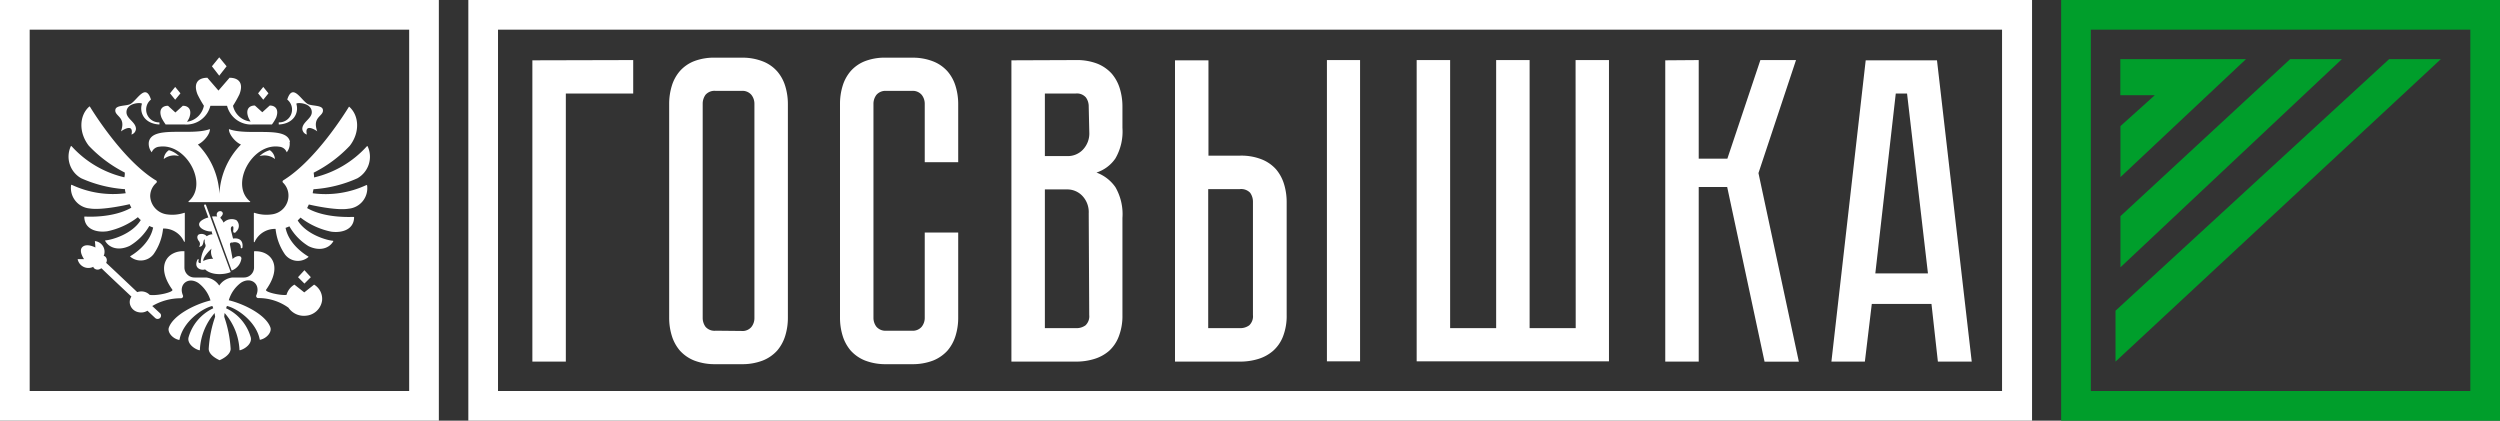
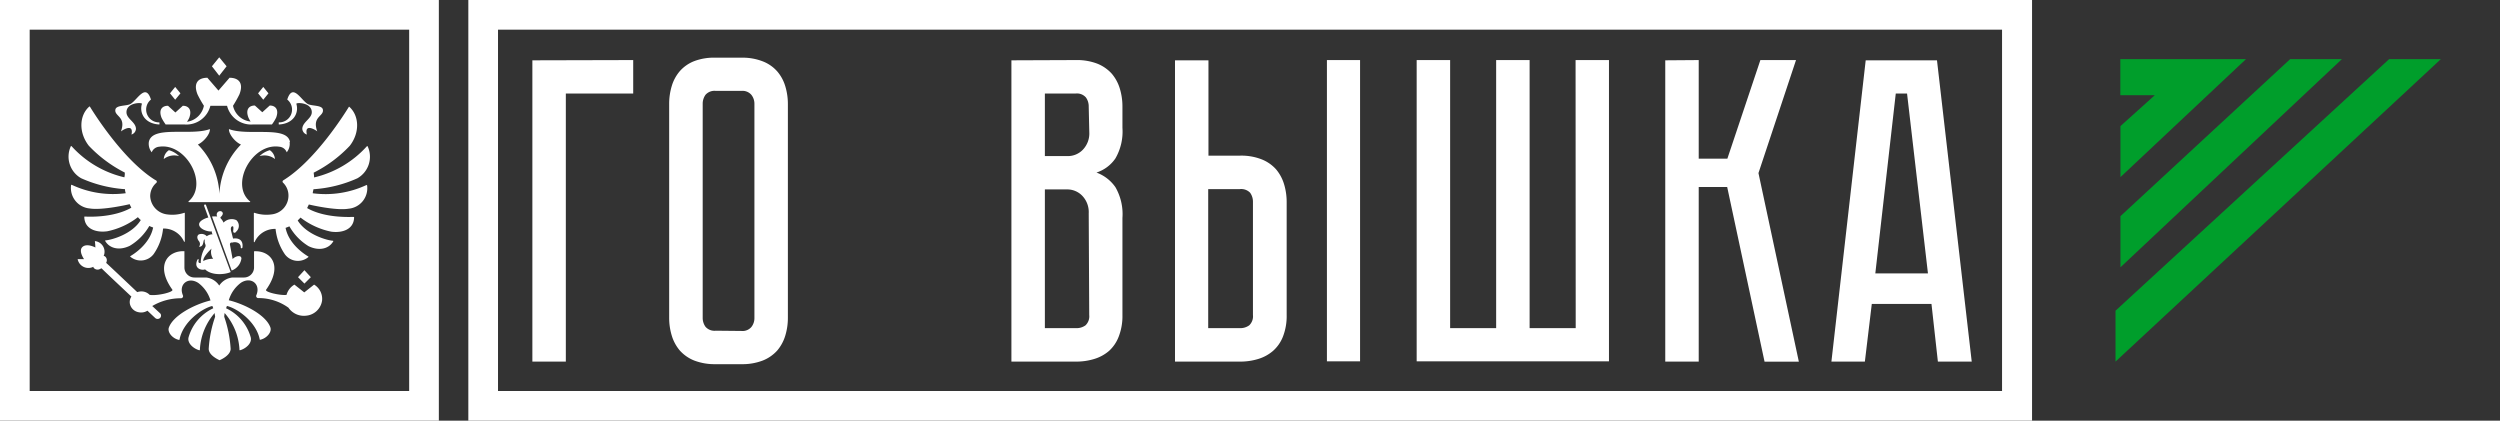
<svg xmlns="http://www.w3.org/2000/svg" viewBox="0 0 390 65.62">
  <rect x="0" y="0" width="390" height="65.62" fill="#333333" stroke="none" />
  <defs>
    <style>.cls-1{fill:#fff;}.cls-2{fill:#009e2b;}</style>
  </defs>
  <title>Ресурс 2</title>
  <g id="Слой_2" data-name="Слой 2">
    <g id="Слой_1-2" data-name="Слой 1">
-       <path class="cls-1" d="M312.32,4.63V61H77.69V4.63H312.32M317,0H73.06V65.62H317V0Z" />
+       <path class="cls-1" d="M312.32,4.63V61H77.69V4.63M317,0H73.06V65.62H317V0Z" />
      <path class="cls-1" d="M98.78,9.37v5.22H88.27V56.41H83.05v-47Z" />
      <path class="cls-1" d="M115.66,9a8.62,8.62,0,0,1,3.35.58,5.78,5.78,0,0,1,2.24,1.56,6.33,6.33,0,0,1,1.25,2.3,9.55,9.55,0,0,1,.41,2.81V49.56a9.5,9.5,0,0,1-.41,2.81,6.46,6.46,0,0,1-1.25,2.31A6,6,0,0,1,119,56.24a8.82,8.82,0,0,1-3.35.57h-4a8.88,8.88,0,0,1-3.36-.57,6,6,0,0,1-2.24-1.56,6.46,6.46,0,0,1-1.25-2.31,9.5,9.5,0,0,1-.41-2.81V16.21a9.55,9.55,0,0,1,.41-2.81,6.33,6.33,0,0,1,1.25-2.3,5.78,5.78,0,0,1,2.24-1.56A8.68,8.68,0,0,1,111.66,9Zm0,42.63a1.82,1.82,0,0,0,1.55-.61,2.22,2.22,0,0,0,.48-1.42V16.21a2.24,2.24,0,0,0-.48-1.42,1.82,1.82,0,0,0-1.55-.61h-4a1.85,1.85,0,0,0-1.6.61,2.39,2.39,0,0,0-.44,1.42V49.56a2.37,2.37,0,0,0,.44,1.42,1.85,1.85,0,0,0,1.6.61Z" />
-       <path class="cls-1" d="M144.26,36.28h5.22V49.56a9.5,9.5,0,0,1-.41,2.81,6.46,6.46,0,0,1-1.25,2.31,6.08,6.08,0,0,1-2.24,1.56,8.88,8.88,0,0,1-3.36.57h-3.93a8.79,8.79,0,0,1-3.35-.57,6,6,0,0,1-2.24-1.56,6.46,6.46,0,0,1-1.25-2.31,9.5,9.5,0,0,1-.41-2.81V16.21a9.55,9.55,0,0,1,.41-2.81,6.33,6.33,0,0,1,1.25-2.3,5.78,5.78,0,0,1,2.24-1.56A8.59,8.59,0,0,1,138.29,9h3.93a8.68,8.68,0,0,1,3.36.58,5.85,5.85,0,0,1,2.24,1.56,6.33,6.33,0,0,1,1.25,2.3,9.55,9.55,0,0,1,.41,2.81V25.3h-5.22V16.21a2.24,2.24,0,0,0-.48-1.42,1.83,1.83,0,0,0-1.56-.61h-3.93a1.86,1.86,0,0,0-1.56.61,2.29,2.29,0,0,0-.47,1.42V49.56a2.27,2.27,0,0,0,.47,1.42,1.86,1.86,0,0,0,1.56.61h3.93a1.83,1.83,0,0,0,1.56-.61,2.22,2.22,0,0,0,.48-1.42Z" />
      <path class="cls-1" d="M167.84,9.37a8.88,8.88,0,0,1,3.36.57,6.08,6.08,0,0,1,2.24,1.56,6.46,6.46,0,0,1,1.25,2.31,9.55,9.55,0,0,1,.41,2.81v3.32A8.37,8.37,0,0,1,174,24.72a5.72,5.72,0,0,1-2.95,2.2A6.2,6.2,0,0,1,174,29.19,8.41,8.41,0,0,1,175.1,34V49.15a8.83,8.83,0,0,1-.58,3.36A5.78,5.78,0,0,1,173,54.75a6.33,6.33,0,0,1-2.3,1.25,9.56,9.56,0,0,1-2.82.41h-10.1v-47Zm2,7.25a2.37,2.37,0,0,0-.44-1.42,1.85,1.85,0,0,0-1.6-.61H163v9.76h3.53a3.24,3.24,0,0,0,2.4-1,3.67,3.67,0,0,0,1-2.74Zm0,16.67a3.68,3.68,0,0,0-1-2.74,3.23,3.23,0,0,0-2.4-1H163V51.19h4.88a2.35,2.35,0,0,0,1.46-.44,1.93,1.93,0,0,0,.58-1.6Z" />
      <path class="cls-1" d="M193.46,24.28a8.68,8.68,0,0,1,3.36.58,5.94,5.94,0,0,1,2.24,1.55,6.46,6.46,0,0,1,1.25,2.31,9.55,9.55,0,0,1,.41,2.81V49.15a8.83,8.83,0,0,1-.58,3.36,5.78,5.78,0,0,1-1.56,2.24,6.33,6.33,0,0,1-2.3,1.25,9.56,9.56,0,0,1-2.82.41H183.3v-47h5.22V24.28Zm2,7.25a2.39,2.39,0,0,0-.44-1.46,1.93,1.93,0,0,0-1.6-.57h-4.94V51.19h4.94a2.35,2.35,0,0,0,1.46-.44,1.93,1.93,0,0,0,.58-1.6ZM212.17,9.37v47H207v-47Z" />
      <path class="cls-1" d="M245.79,9.37H251v47H221v-47h5.22V51.19h7.18V9.37h5.22V51.19h7.19Z" />
      <path class="cls-1" d="M265,9.37V24.75h4.47l5.15-15.38h5.56L274.32,27l6.3,29.42h-5.35l-5.83-27.25H265V56.41h-5.22v-47Z" />
      <path class="cls-1" d="M302.31,56.41l-1-9H292l-1.08,9h-5.22l5.35-47h11.12l5.42,47Zm-9.76-13.76h8.21L297.5,14.59h-1.76Z" />
      <polygon class="cls-2" points="330.77 9.22 330.77 14.85 336.15 14.85 330.79 19.67 330.79 27.63 350.38 9.22 330.77 9.22" />
      <polygon class="cls-2" points="330.79 33.72 330.79 41.7 365.34 9.22 357.27 9.22 330.79 33.72" />
      <polygon class="cls-2" points="330.02 48.47 330.02 56.41 380.78 9.22 372.71 9.22 330.02 48.47" />
-       <path class="cls-2" d="M385.37,4.63V61h-59.2V4.63h59.2M390,0H321.54V65.62H390V0Z" />
      <g id="Герб">
        <g id="logo_slider" data-name="logo slider">
          <path id="Shape" class="cls-1" d="M42.89,24.81a2.64,2.64,0,0,0-2.4-.45,3.66,3.66,0,0,1,1.6-.93,1.8,1.8,0,0,1,.8,1.38Zm2.35-2.67c-.49-2.59-6.5-.87-9.52-2-.06.75.93,2,1.87,2.41a11.76,11.76,0,0,0-3.36,7.69,11.76,11.76,0,0,0-3.36-7.69c.94-.45,1.93-1.66,1.87-2.41-3,1.1-9-.62-9.52,2a2.13,2.13,0,0,0,.45,1.62,1.36,1.36,0,0,1,1.15-.87c4.24-.64,7.77,5.89,4.58,8.53,0,0,0,.11.05.11H39a.06.06,0,0,0,0-.11c-3.19-2.64.34-9.17,4.58-8.53a1.34,1.34,0,0,1,1.15.87,2.13,2.13,0,0,0,.45-1.62Zm1-5.94c-.08-.24,2.4-.25,2.4,1.31,0,1-1.48,1.53-1.48,2.61a1,1,0,0,0,.71.87c-.39-1.73,1.2-.82,1.62-.5-.85-2.33,1.07-2.32.88-3.39-.13-.75-1.79-.52-2.4-.9-1.06-.67-2.32-3.28-3.16-.67a2,2,0,0,1-1.32,3.56,1.87,1.87,0,0,0,0,.33c2.35-.11,3.17-1.84,2.74-3.22ZM18.88,20.49c.43-.32,2-1.23,1.63.5a1,1,0,0,0,.7-.87c0-1.08-1.48-1.57-1.48-2.61,0-1.56,2.48-1.55,2.41-1.31-.43,1.38.39,3.11,2.73,3.22a1.87,1.87,0,0,0,0-.33,2,2,0,0,1-1.32-3.56c-.83-2.61-2.09,0-3.16.67-.6.38-2.26.15-2.39.9-.19,1.07,1.72,1.06.87,3.39Zm6.67,4.32a2.62,2.62,0,0,1,2.39-.45,3.64,3.64,0,0,0-1.59-.93,1.77,1.77,0,0,0-.8,1.38Zm9.8-14.47L34.2,8.94l-1.14,1.4,1.14,1.47,1.15-1.47Zm6.53,4.22-.81-1-.81,1,.81,1,.81-1Zm6.61,28.68-1-1.09-1,1.09,1,1,1-1ZM28.15,14.56l-.82-1-.81,1,.81,1,.82-1Zm-2.33,4.86h3a3.85,3.85,0,0,0,4-2.92h2.6a3.87,3.87,0,0,0,4,2.92h3a6.88,6.88,0,0,0,.66-1.07c.48-1.29-.13-1.89-1-1.89l-1.16,1.05-1.16-1.05c-.89,0-1.5.6-1,1.89a3.55,3.55,0,0,0,.34.61,3.13,3.13,0,0,1-2.75-2.46,18.17,18.17,0,0,0,1-1.78c.72-1.84-.2-2.59-1.54-2.59l-1.73,2-1.73-2c-1.34,0-2.26.75-1.54,2.59a17.7,17.7,0,0,0,1,1.78A3.15,3.15,0,0,1,29.17,19a3.68,3.68,0,0,0,.35-.61c.48-1.29-.13-1.89-1-1.89l-1.16,1.05-1.15-1.05c-.9,0-1.51.6-1,1.89a6.71,6.71,0,0,0,.67,1.07Zm31.4,9.42a15.12,15.12,0,0,1-8.43,1.31c0-.21.08-.42.11-.63a19.87,19.87,0,0,0,6.84-1.7,3.86,3.86,0,0,0,1.61-5,.08.08,0,0,0-.12,0A16,16,0,0,1,49,27.68a6.17,6.17,0,0,0-.07-.74,20.35,20.35,0,0,0,5.63-4.19c1.62-2.08,1.47-4.73-.07-6.09a.07.07,0,0,0-.06,0,.05.05,0,0,0,0,0c-.49.8-5.05,8.18-10.06,11.36l-.19.12a.23.23,0,0,0,0,.38A2.8,2.8,0,0,1,45,30.6a2.94,2.94,0,0,1-2.51,2.83,5.91,5.91,0,0,1-2.79-.23.07.07,0,0,0-.1.06v4.45a.07.07,0,0,0,.14,0,3.47,3.47,0,0,1,3.25-2,8.49,8.49,0,0,0,1.48,4,2.53,2.53,0,0,0,3.65.38.14.14,0,0,0,0-.06l0,0c-.45-.26-3.05-1.86-3.57-4.48l.6-.24a8.51,8.51,0,0,0,3,3.1c1.65.79,3.17.4,3.84-.76a.06.06,0,0,0-.06-.09c-1-.08-4.16-1-5.49-3.17a6.25,6.25,0,0,0,.44-.45,11.59,11.59,0,0,0,4.79,2.2c1.65.23,3.53-.3,3.57-2.23a.07.07,0,0,0-.07-.07c-.59,0-4.49.21-7.26-1.38l.27-.56s4.19,1,6.18.66a3.21,3.21,0,0,0,2.91-3.63.07.07,0,0,0-.1-.05Zm-37,3c.08.19.17.37.27.56-2.78,1.59-6.67,1.42-7.27,1.38a.08.08,0,0,0-.07.07c.05,1.93,1.92,2.46,3.58,2.23a11.55,11.55,0,0,0,4.78-2.2,4.78,4.78,0,0,0,.45.45c-1.34,2.19-4.48,3.09-5.5,3.17a.06.06,0,0,0-.05.09c.67,1.16,2.18,1.55,3.83.76a8.53,8.53,0,0,0,3.05-3.1,5.36,5.36,0,0,0,.6.24c-.52,2.62-3.12,4.22-3.58,4.48,0,0,0,0,0,0a.13.13,0,0,0,0,.06,2.53,2.53,0,0,0,3.65-.38,8.39,8.39,0,0,0,1.48-4,3.47,3.47,0,0,1,3.25,2,.07.07,0,0,0,.14,0V33.26a.06.06,0,0,0-.09-.06,5.91,5.91,0,0,1-2.79.23,3,3,0,0,1-2.52-2.83,2.76,2.76,0,0,1,.94-2.06.24.24,0,0,0,0-.38L24.09,28c-5-3.18-9.57-10.55-10.06-11.36a.08.08,0,0,0-.12,0c-1.53,1.36-1.68,4-.06,6.09a20.44,20.44,0,0,0,5.62,4.19c0,.25,0,.49-.07.74a16,16,0,0,1-8.23-4.85.08.08,0,0,0-.12,0,3.87,3.87,0,0,0,1.62,5,20,20,0,0,0,6.83,1.7q0,.32.12.63a15.12,15.12,0,0,1-8.43-1.31s-.1,0-.1.05A3.21,3.21,0,0,0,14,32.52c2,.33,6.19-.66,6.19-.66ZM47.46,45.61,45.93,44.4A2.66,2.66,0,0,0,44.7,46c-.92.13-3.43-.43-3.19-.8,2.75-3.86.65-6.16-1.88-6v2.59A1.57,1.57,0,0,1,38,43.29H36.27a2.83,2.83,0,0,0-2.07,1.26,2.8,2.8,0,0,0-2.06-1.26H30.39a1.57,1.57,0,0,1-1.62-1.51V39.19c-2.53-.13-4.63,2.17-1.88,6,.24.37-2.34,1-3.54.81a1.8,1.8,0,0,0-1.3-.54,2.05,2.05,0,0,0-.64.11s-4.74-4.49-4.83-4.54l0-.09c.27-.5-.15-1.06-.41-1a1.67,1.67,0,0,0-1.37-2.33c.05.32.08,1,.08,1s-1.3-.71-2-.1.23,1.91.23,1.91-.67,0-1,0a1.71,1.71,0,0,0,2.45,1.2c0,.26.57.63,1.06.33l.22-.1c0,.05,4.66,4.42,4.66,4.42a1.51,1.51,0,0,0-.24,1.11,1.68,1.68,0,0,0,1.33,1.32A1.86,1.86,0,0,0,23,48.47L24.2,49.6a.53.53,0,0,0,.42.15.51.51,0,0,0,.5-.54A.47.47,0,0,0,25,48.9l-1.25-1.16a8.75,8.75,0,0,1,4.47-1.21.33.33,0,0,0,.31-.47c-.71-1.7.81-2.94,2.39-1.93a5.29,5.29,0,0,1,1.92,2.74c-2.59.63-5.84,2.36-6.5,4.24-.25.73.58,1.72,1.6,1.92A0,0,0,0,0,28,53s0,0,0,0c.53-2.82,3.56-4.91,5.13-5.27.08.21.06.14.14.36a7.16,7.16,0,0,0-3.86,4.55c-.22.93.82,1.77,1.68,2a.07.07,0,0,0,.09-.06,9.41,9.41,0,0,1,2.31-5.75c0,.2.05.39.07.59a18.44,18.44,0,0,0-1,5c0,1,1.47,1.67,1.69,1.77.27-.1,1.73-.79,1.73-1.77a18.59,18.59,0,0,0-1-5,5.9,5.9,0,0,1,.06-.59,9.41,9.41,0,0,1,2.32,5.75.06.06,0,0,0,.08.06c.86-.23,1.9-1.07,1.68-2a7.15,7.15,0,0,0-3.85-4.55c.08-.22.05-.15.13-.36,1.58.36,4.6,2.45,5.13,5.27l0,0a.07.07,0,0,0,.06,0c1-.2,1.85-1.19,1.59-1.92-.65-1.88-3.9-3.61-6.49-4.24a5.23,5.23,0,0,1,1.91-2.74c1.58-1,3.1.23,2.4,1.93a.32.32,0,0,0,.3.47A8,8,0,0,1,45,48a2.91,2.91,0,0,0,2.72,1.25,2.76,2.76,0,0,0,2.52-2.33A2.59,2.59,0,0,0,49,44.4l-1.53,1.21ZM36.19,37.86c.55-.21,1.4,0,1.37.74,0,.18.24.18.26,0,.16-1.18-.63-1.52-1.46-1.38-.11-.4-.19-.76-.29-1.11s-.1-.81.23-.81c.17,0,.1.49.08.7s.06.31.21.31.21-.12.28-.2a1.2,1.2,0,0,0,0-1.77,1.76,1.76,0,0,0-2,.39,2,2,0,0,0-.39-.61c-.11-.12-.13-.21,0-.32a.77.77,0,0,0,.28-.49.39.39,0,0,0-.42-.37.53.53,0,0,0-.53.57.51.51,0,0,0,.08.27,3.35,3.35,0,0,0-.82,0l3.07,8.42a2.34,2.34,0,0,0,1.52-1.86c0-.62-.92-.42-1.37.07-.15-.79-.28-1.53-.42-2.26,0-.2.07-.27.23-.33Zm-4.34-5.72.65,1.79c-.55.13-1.44.53-1.44,1.07,0,.7,1.25,1.17,2,1.11a.48.48,0,0,0,.12.44,1.58,1.58,0,0,0-.92.3A1.13,1.13,0,0,0,31,36.58c-.29.22-.29.59,0,1a.72.72,0,0,1,.05.92c.87,0,.55-1.14.89-1.14a1.51,1.51,0,0,0,.09.76.53.53,0,0,1-.05.5,4.65,4.65,0,0,0-.66,2.42c-.29,0-.43-.07-.33-.46,0-.15-.06-.25-.18-.07a1.53,1.53,0,0,0-.19.68c0,.84,1,1,1.37.83,1.1,1.06,3.26.78,4,.42L32.14,32a.15.15,0,1,0-.29.1Zm-.13,8.58c-.08-.43.52-1.2,1.28-1.94a1.86,1.86,0,0,0,.25,1.6,2.94,2.94,0,0,0-1.53.34Z" />
        </g>
        <path class="cls-1" d="M63.83,4.63V61H4.63V4.63h59.2M68.46,0H0V65.62H68.46V0Z" />
      </g>
    </g>
  </g>
</svg>